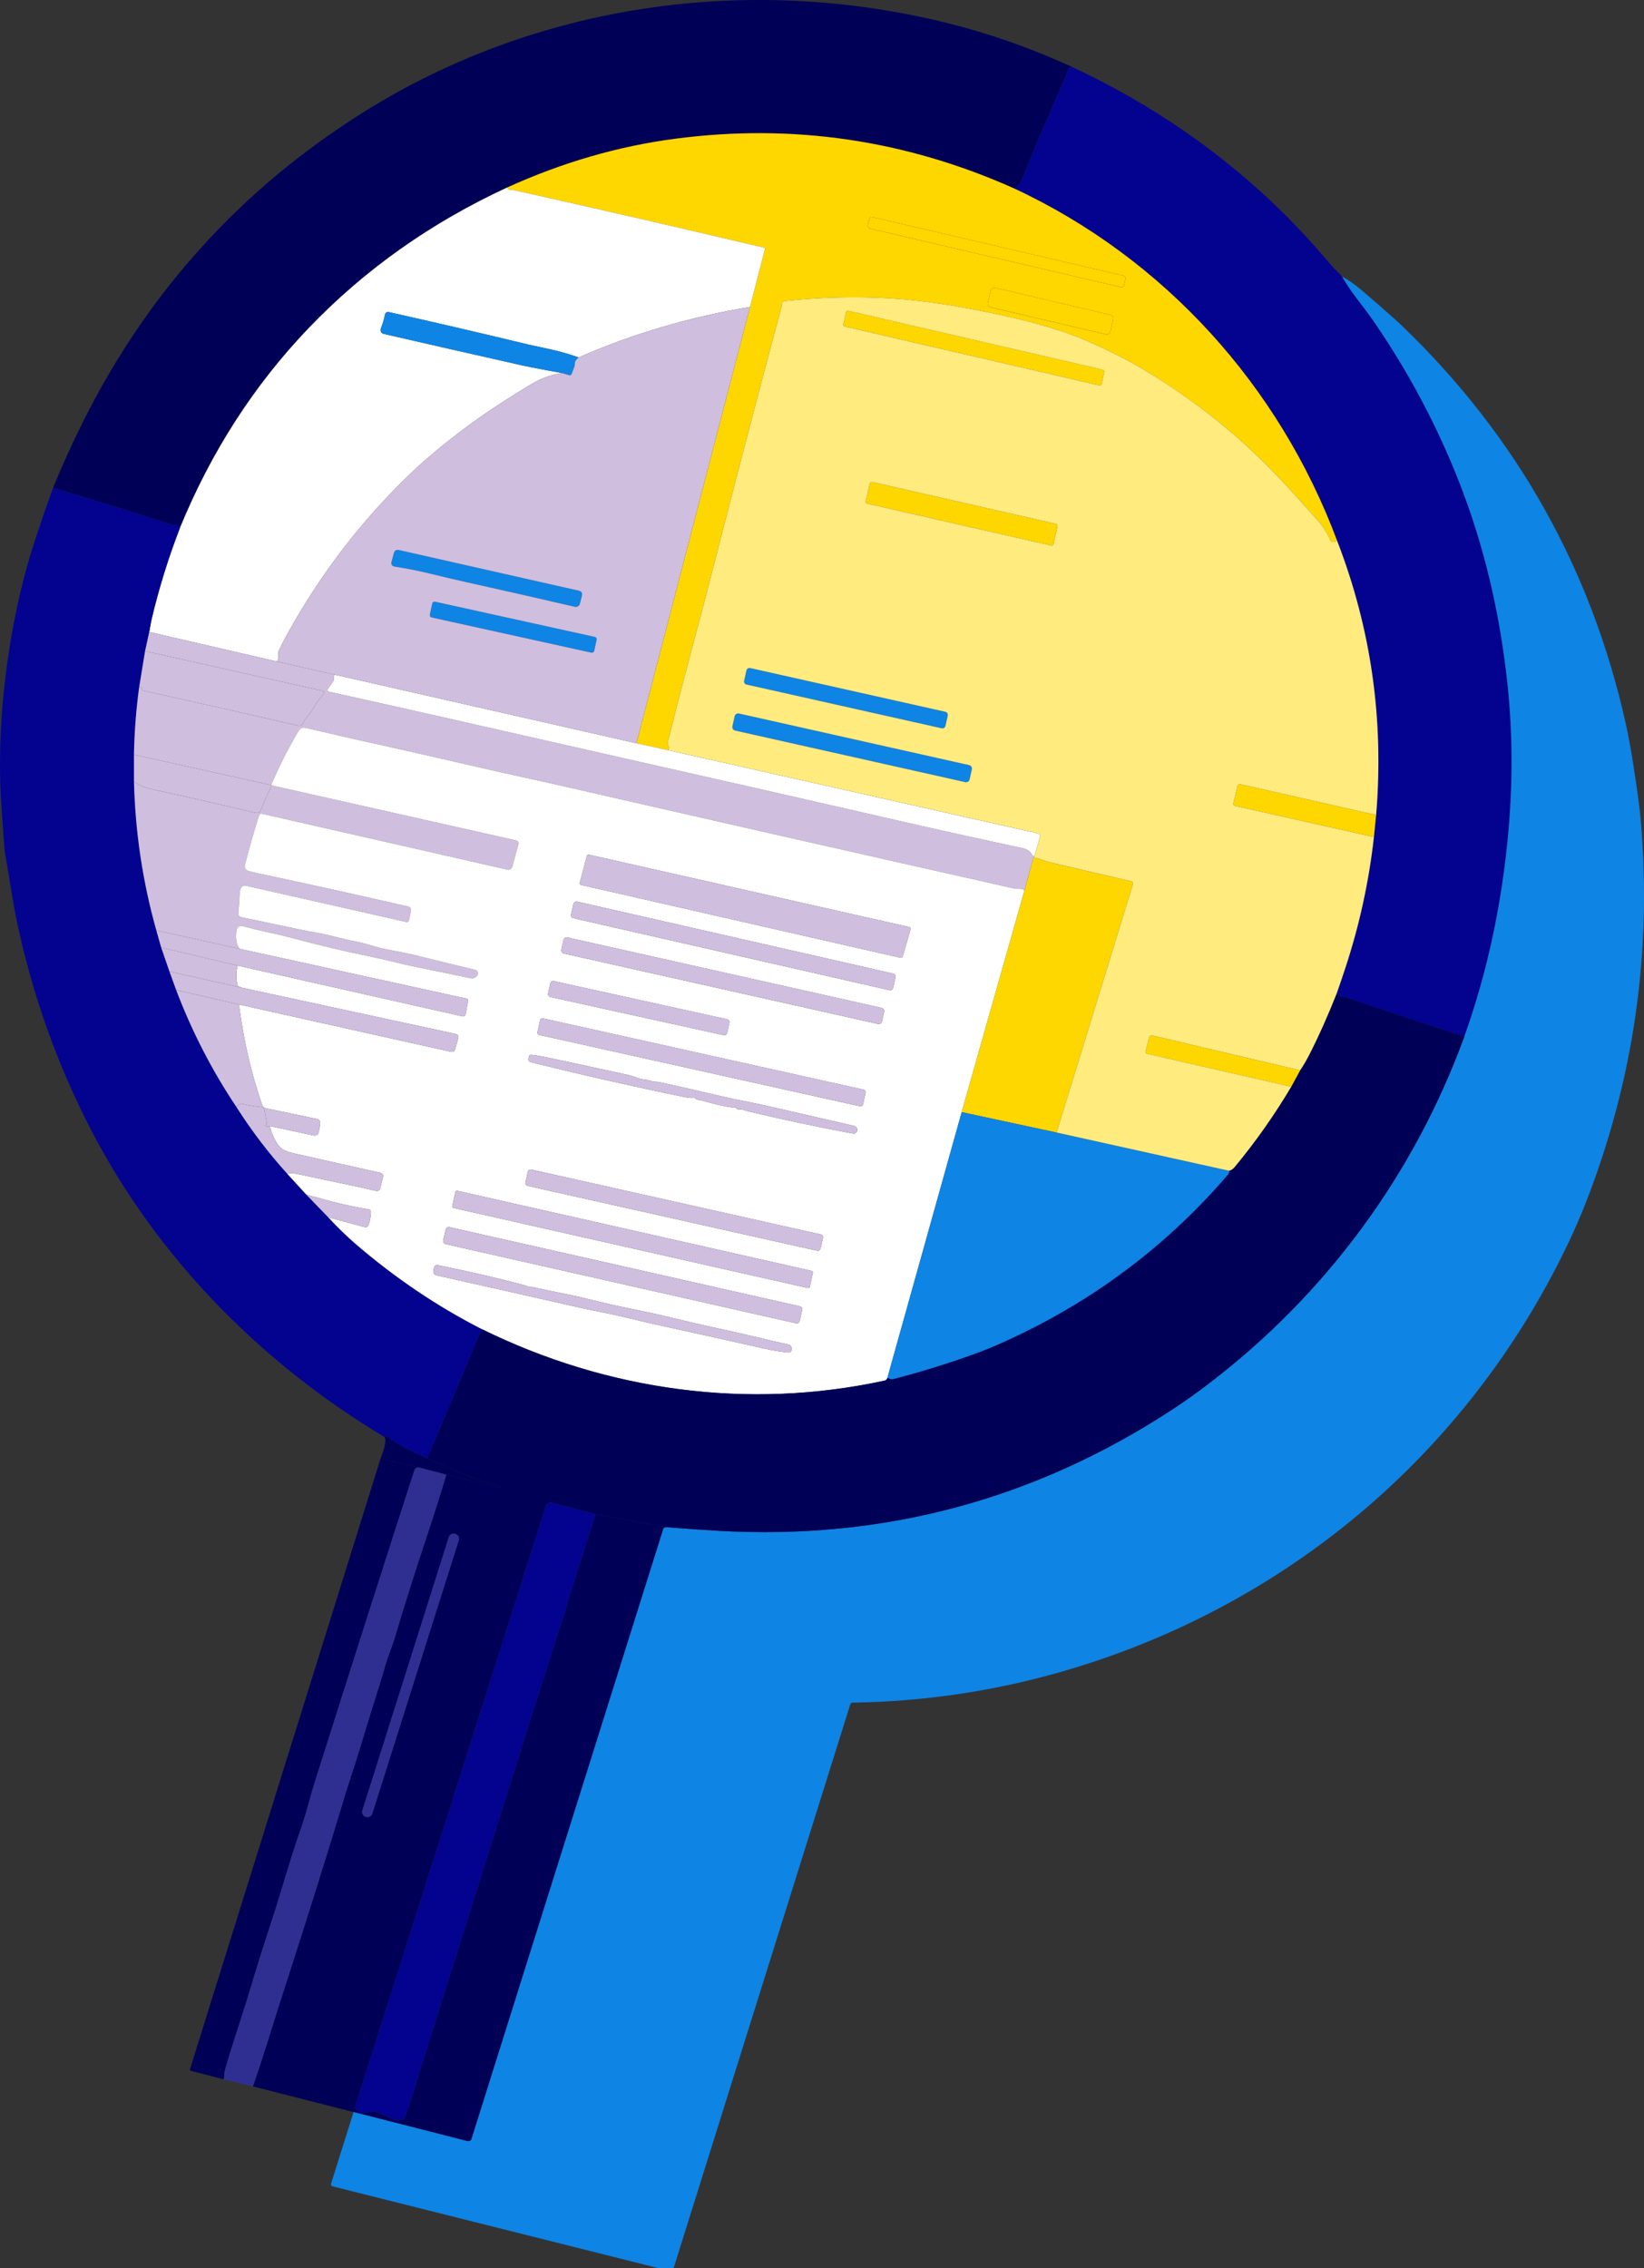
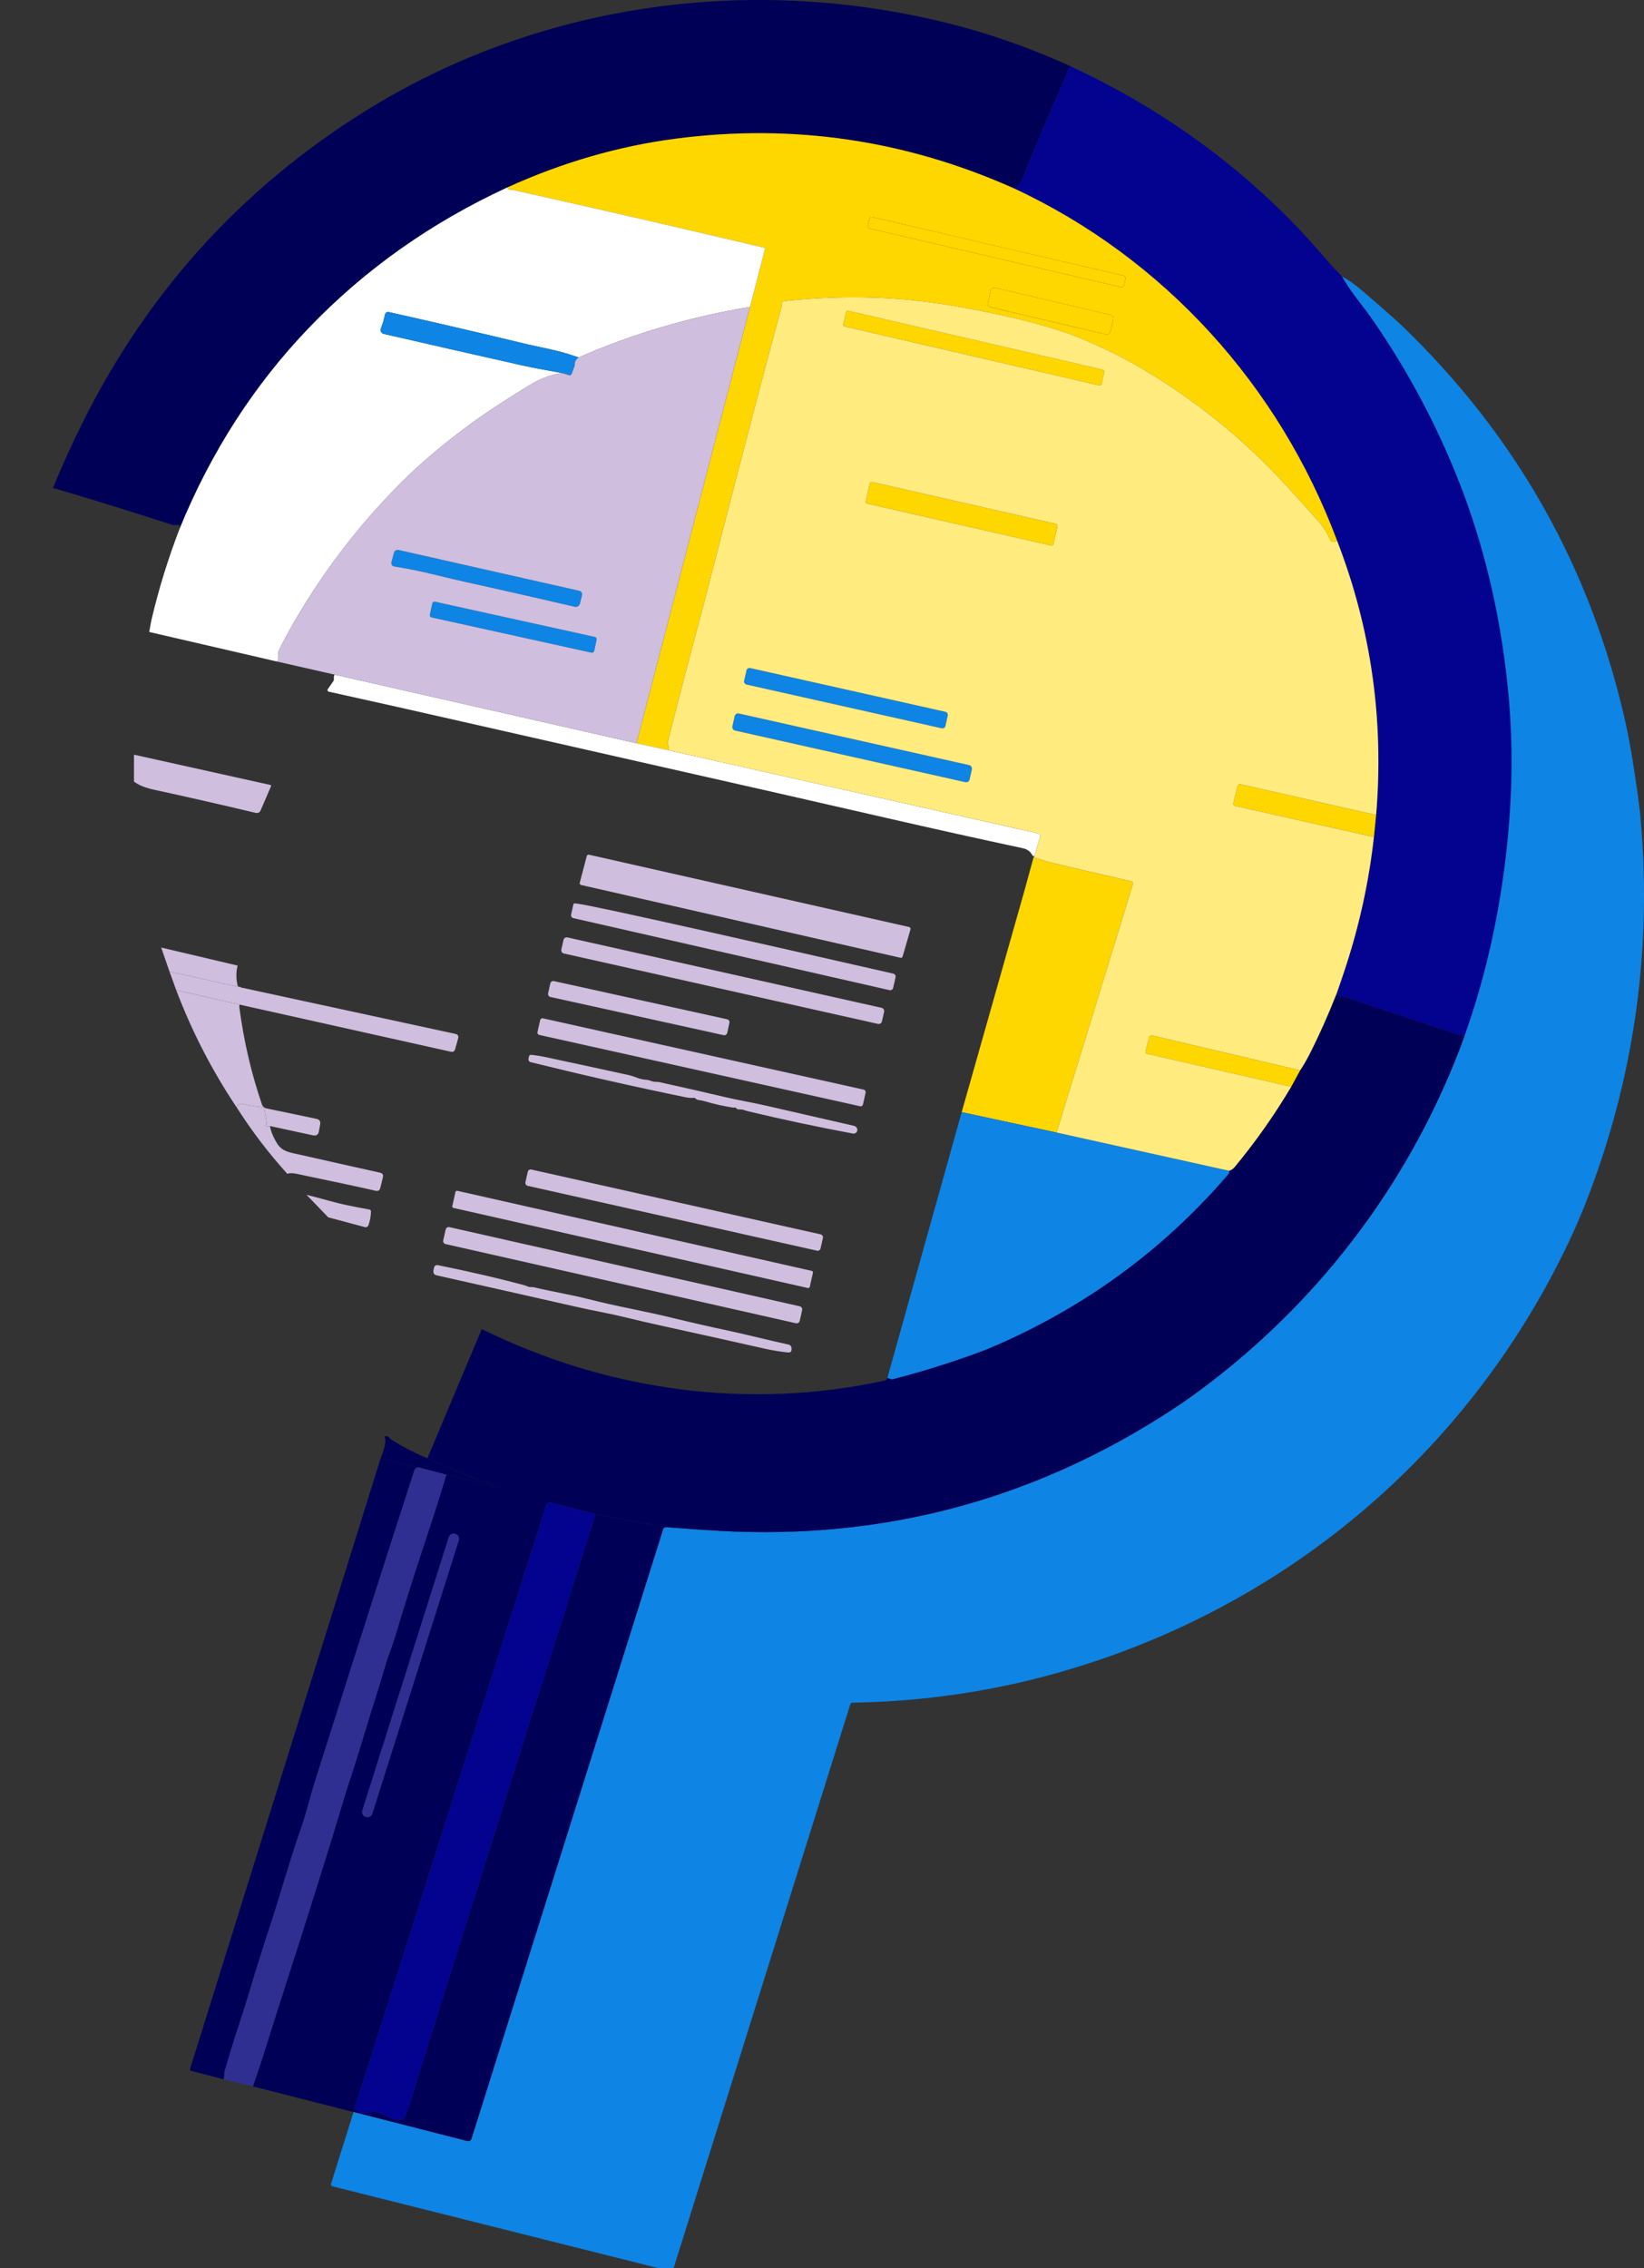
<svg xmlns="http://www.w3.org/2000/svg" width="203" height="280" viewBox="0 0 203 280" fill="none">
  <rect x="0" y="0" width="203" height="280" fill="#333333" stroke="none" />
  <g clip-path="url(#clip0_3_37313)">
    <path d="M132.401 8.275C132.111 8.267 131.938 8.387 131.88 8.631C131.833 8.819 131.774 8.995 131.701 9.163C130.739 11.384 129.766 13.636 128.778 15.916C127.983 17.756 127.107 19.866 126.154 22.243C126.057 22.481 125.934 22.675 125.781 22.822C125.626 22.972 125.447 23.125 125.248 23.274C111.829 17.271 97.865 15.222 83.355 17.13C76.339 18.052 69.438 20.054 62.653 23.133C53.213 27.494 45.036 33.281 38.126 40.492C31.379 47.53 26.073 55.767 22.203 65.206C22.212 65.086 22.203 64.986 22.176 64.909C22.144 64.813 22.077 64.771 21.974 64.786C21.654 64.836 21.432 64.842 21.306 64.801C16.407 63.208 11.487 61.686 6.547 60.234C7.623 57.572 8.875 54.815 10.3 51.968C18.277 36.025 29.782 23.33 44.819 13.888C66.113 0.514 92.133 -3.188 116.482 2.727C121.903 4.044 127.209 5.892 132.401 8.275Z" fill="#000057" />
    <path d="M132.401 8.275C142.425 12.951 151.253 19.099 158.891 26.718C160.524 28.349 162.397 30.404 164.508 32.881C164.66 33.06 164.866 33.269 165.121 33.51C165.364 33.739 165.563 33.953 165.719 34.156C166.314 35.158 166.956 36.105 167.642 36.992C168.478 38.068 169.164 38.999 169.703 39.784C173.931 45.943 177.411 52.488 180.14 59.414C183.207 67.199 185.215 75.597 186.162 84.613C186.772 90.417 186.807 96.38 186.271 102.504C185.479 111.505 183.662 119.992 180.815 127.959C175.939 126.387 171.093 124.779 166.273 123.134C166.159 123.095 165.947 123.054 165.637 123.01C165.323 122.969 165.129 122.846 165.053 122.637C165.42 121.594 165.772 120.562 166.106 119.545C167.853 114.244 169.035 108.837 169.65 103.327L169.923 100.611C170.905 88.877 169.301 77.599 165.112 66.77C157.976 47.654 143.786 31.92 125.248 23.274C125.447 23.125 125.626 22.972 125.781 22.822C125.934 22.675 126.057 22.481 126.154 22.243C127.107 19.866 127.983 17.756 128.778 15.916C129.766 13.636 130.739 11.384 131.701 9.163C131.774 8.995 131.833 8.819 131.88 8.631C131.938 8.387 132.111 8.267 132.401 8.275Z" fill="#030390" />
    <path d="M125.248 23.274C143.786 31.92 157.976 47.654 165.112 66.77C164.921 66.755 164.839 66.787 164.863 66.867C164.748 66.923 164.631 66.928 164.511 66.89C164.391 66.852 164.303 66.773 164.253 66.652C163.889 65.797 163.367 64.986 162.687 64.222C161.368 62.738 160.098 61.33 158.876 59.996C153.684 54.322 147.764 49.511 141.118 45.57C139.86 44.821 138.491 44.089 137.01 43.369C135.336 42.555 133.87 41.914 132.618 41.441C130.657 40.704 128.435 40.034 125.951 39.437C122.527 38.611 119.117 37.947 115.719 37.445C109.788 36.566 103.537 36.466 96.967 37.151C96.683 37.18 96.536 37.333 96.522 37.612C96.513 37.771 96.489 37.927 96.445 38.082C94.798 44.209 93.159 50.401 91.532 56.661C90.309 61.354 89.154 65.832 88.06 70.093C87.307 73.023 86.515 76.041 85.683 79.147C84.662 82.959 83.589 87.094 82.463 91.555C82.411 91.76 82.443 91.954 82.563 92.136C82.613 92.216 82.622 92.298 82.59 92.383C82.56 92.463 82.549 92.542 82.557 92.621L78.594 91.754L92.611 37.888L94.443 30.8C94.475 30.671 94.428 30.592 94.299 30.562C83.962 28.12 73.689 25.758 63.483 23.474C63.401 23.454 63.254 23.439 63.04 23.43C62.767 23.416 62.638 23.319 62.653 23.133C69.437 20.054 76.339 18.052 83.355 17.13C97.864 15.222 111.829 17.271 125.248 23.274ZM138.969 34.444C139.013 34.259 138.895 34.071 138.711 34.027L107.756 26.807C107.572 26.763 107.384 26.88 107.34 27.065L107.17 27.803C107.126 27.988 107.243 28.176 107.428 28.22L138.382 35.441C138.567 35.485 138.755 35.367 138.799 35.182L138.969 34.444ZM137.465 39.428C137.523 39.181 137.368 38.932 137.122 38.873L122.879 35.526C122.633 35.467 122.383 35.623 122.325 35.87L121.973 37.374C121.914 37.621 122.07 37.871 122.316 37.93L136.559 41.277C136.805 41.336 137.054 41.18 137.113 40.933L137.465 39.428Z" fill="#FED600" />
    <path d="M62.653 23.133C62.639 23.318 62.767 23.415 63.04 23.43C63.254 23.439 63.401 23.454 63.483 23.474C73.689 25.758 83.962 28.12 94.299 30.562C94.428 30.592 94.475 30.671 94.443 30.8L92.611 37.888C85.14 39.132 78.089 41.209 71.457 44.127C70.252 43.701 69.065 43.36 67.892 43.108C66.148 42.731 65.271 42.543 65.263 42.54C59.76 41.206 54.025 39.872 48.059 38.535C47.762 38.467 47.584 38.585 47.525 38.885C47.405 39.469 47.238 40.028 47.024 40.557C46.924 40.806 47.044 41.092 47.293 41.191C47.317 41.2 47.343 41.209 47.367 41.215C52.917 42.493 58.593 43.783 64.392 45.088C65.169 45.261 66.019 45.432 66.942 45.599C67.781 45.749 68.614 45.905 69.44 46.064C68.124 46.219 66.822 46.687 65.529 47.468C62.272 49.44 59.622 51.192 57.578 52.723C54.808 54.795 52.483 56.734 50.609 58.535C45.007 63.922 40.251 69.996 36.337 76.752C35.531 78.145 34.892 79.335 34.423 80.323C34.382 80.411 34.364 80.502 34.373 80.599C34.44 81.413 34.311 81.751 33.983 81.613L18.429 78.016C18.567 77.205 18.661 76.7 18.708 76.497C19.614 72.65 20.781 68.886 22.203 65.206C26.073 55.767 31.379 47.53 38.126 40.492C45.036 33.281 53.213 27.494 62.653 23.133Z" fill="white" />
    <path d="M107.343 27.065L107.171 27.804C107.128 27.99 107.244 28.177 107.43 28.22L138.384 35.44C138.57 35.484 138.756 35.368 138.799 35.181L138.971 34.443C139.014 34.256 138.898 34.07 138.712 34.026L107.758 26.806C107.572 26.763 107.386 26.879 107.343 27.065Z" fill="#FED600" />
    <path d="M165.719 34.156C166.425 34.488 167.308 35.111 168.366 36.022C170.835 38.147 172.433 39.557 173.16 40.257C187.306 53.881 196.503 70.252 200.757 89.374C201.082 90.84 201.393 92.545 201.692 94.487C202.044 96.788 202.416 99.127 202.607 101.361C203.988 117.585 201.739 133.243 195.867 148.336C195.163 150.143 194.371 151.962 193.489 153.793C180.994 179.756 158.386 198.616 130.765 206.457C122.48 208.808 113.981 210.051 105.267 210.189C105.141 210.192 105.03 210.277 104.992 210.397L83.176 280H81.311L41.11 269.912C40.902 269.859 40.828 269.729 40.893 269.524L43.661 260.711L57.722 264.305C57.933 264.357 58.147 264.24 58.214 264.031L81.909 188.681C81.997 188.56 82.162 188.51 82.402 188.531C84.695 188.719 86.826 188.869 88.793 188.977C109.058 190.118 127.684 185.145 144.668 174.058C146.193 173.065 147.758 171.954 149.362 170.722C163.707 159.744 174.567 145.065 180.815 127.959C183.661 119.992 185.479 111.505 186.271 102.504C186.807 96.38 186.772 90.417 186.162 84.613C185.215 75.597 183.207 67.199 180.14 59.414C177.411 52.488 173.931 45.943 169.703 39.784C169.164 38.999 168.478 38.068 167.642 36.992C166.956 36.105 166.314 35.158 165.719 34.156Z" fill="#0E84E4" />
    <path d="M122.325 35.867L121.973 37.372C121.915 37.62 122.069 37.868 122.316 37.927L136.56 41.275C136.807 41.333 137.055 41.179 137.113 40.931L137.465 39.426C137.523 39.178 137.369 38.93 137.122 38.872L122.879 35.523C122.631 35.465 122.383 35.619 122.325 35.867Z" fill="#FED600" />
    <path d="M104.47 38.566L104.139 40.003C104.108 40.141 104.193 40.278 104.33 40.31L135.725 47.575C135.863 47.607 136 47.521 136.031 47.383L136.362 45.946C136.394 45.808 136.309 45.671 136.171 45.639L104.776 38.374C104.639 38.343 104.502 38.428 104.47 38.566Z" fill="#FED600" />
    <path d="M71.458 44.127C71.118 44.377 70.959 44.644 70.98 44.926C70.989 45.02 70.974 45.111 70.942 45.2L70.584 46.163C70.537 46.29 70.399 46.357 70.27 46.316L69.441 46.063C68.614 45.905 67.781 45.749 66.943 45.599C66.019 45.432 65.169 45.261 64.392 45.088C58.593 43.783 52.917 42.493 47.367 41.215C47.106 41.156 46.942 40.894 47 40.63C47.006 40.603 47.015 40.58 47.024 40.556C47.238 40.028 47.405 39.469 47.525 38.884C47.584 38.585 47.763 38.467 48.059 38.535C54.025 39.872 59.76 41.206 65.263 42.54C65.272 42.54 66.148 42.731 67.893 43.107C69.065 43.36 70.253 43.701 71.458 44.127Z" fill="#0E84E4" />
    <path d="M107.402 59.689L106.905 61.878C106.876 62.01 106.958 62.14 107.089 62.17L129.789 67.34C129.92 67.37 130.05 67.287 130.08 67.156L130.576 64.966C130.606 64.835 130.524 64.704 130.393 64.675L107.693 59.505C107.562 59.475 107.431 59.558 107.402 59.689Z" fill="#FED600" />
-     <path d="M22.203 65.206C20.781 68.885 19.614 72.65 18.708 76.496C18.661 76.699 18.567 77.205 18.429 78.016L17.913 80.376L17.174 84.889C16.808 87.584 16.597 90.344 16.541 93.162V96.483C16.7 102.736 17.617 108.857 19.303 114.849L19.904 116.971L20.927 119.933L21.754 122.216C23.698 127.339 26.184 132.164 29.213 136.686C31.071 139.605 33.162 142.346 35.481 144.912L37.838 147.489L40.529 150.275C41.691 151.527 42.834 152.635 43.957 153.602C48.815 157.777 53.995 161.269 59.493 164.075L52.776 180.029C51.319 179.418 49.885 178.68 48.472 177.816C48.384 177.76 48.246 177.646 48.056 177.469C47.824 177.252 47.627 177.226 47.472 177.39C32.265 168.301 19.362 155.206 11.205 139.411C7.11 131.482 4.101 123.08 2.181 114.206C1.58 111.44 1.111 108.049 0.563 104.969C0.299 101.325 0.144 99.033 0.094 98.096C-0.088 94.614 -0.006 90.817 0.337 86.7C0.903 80.605 1.929 74.927 3.413 69.664C4.043 67.428 5.09 64.283 6.547 60.234C11.487 61.686 16.406 63.208 21.305 64.801C21.431 64.842 21.654 64.836 21.974 64.786C22.076 64.771 22.144 64.812 22.176 64.909C22.203 64.986 22.211 65.086 22.203 65.206Z" fill="#030390" />
    <path d="M48.358 69.318L48.63 68.298C48.721 67.96 48.935 67.831 49.275 67.907L71.466 72.92C71.809 73 71.938 73.208 71.85 73.552L71.61 74.516C71.54 74.795 71.258 74.969 70.977 74.904C66.38 73.837 61.976 72.835 57.763 71.904C56.312 71.58 54.861 71.24 53.415 70.884C51.891 70.505 50.34 70.193 48.765 69.946C48.396 69.888 48.261 69.679 48.358 69.318Z" fill="#0E84E4" />
    <path d="M53.377 74.502L53.077 75.868C53.042 76.027 53.142 76.183 53.3 76.218L73.024 80.565C73.182 80.6 73.338 80.5 73.373 80.341L73.673 78.975C73.707 78.816 73.607 78.66 73.449 78.625L53.726 74.278C53.568 74.243 53.411 74.344 53.377 74.502Z" fill="#0E84E4" />
-     <path d="M18.43 78.016L33.983 81.613L41.359 83.291C41.245 83.329 41.201 83.497 41.23 83.794C41.242 83.908 41.216 84.011 41.148 84.108L40.471 85.075C40.407 85.166 40.43 85.289 40.521 85.354C40.541 85.369 40.568 85.38 40.594 85.386C46.282 86.641 51.808 87.878 57.177 89.104C65.424 90.981 73.709 92.859 82.033 94.737C91.901 96.962 101.04 99.039 109.445 100.97C115.376 102.331 121 103.577 126.309 104.714C126.869 104.834 127.265 105.14 127.502 105.637C127.514 105.66 127.532 105.672 127.558 105.672C127.567 105.672 127.576 105.672 127.584 105.663C127.634 105.619 127.667 105.631 127.681 105.698C127.69 105.734 127.696 105.769 127.702 105.807C127.675 105.816 127.649 105.828 127.623 105.837L126.497 109.948C126.444 109.78 126.227 109.704 125.849 109.719C125.611 109.727 125.386 109.71 125.175 109.663C106.76 105.525 88.571 101.402 70.607 97.291C68.804 96.879 66.896 96.453 64.879 96.01C59.367 94.805 53.852 93.474 48.314 92.257C44.857 91.496 41.342 90.697 37.768 89.853C37.378 89.762 37.085 89.877 36.888 90.2C35.683 92.207 34.557 94.414 33.517 96.824C33.493 96.876 33.517 96.938 33.572 96.962C33.578 96.962 33.584 96.965 33.59 96.968L63.729 103.747C63.934 103.791 64.063 103.994 64.019 104.197C64.019 104.203 64.016 104.209 64.014 104.217L63.263 106.989C63.19 107.253 62.926 107.415 62.659 107.353L32.353 100.453C32.194 100.418 32.03 100.526 31.974 100.703C31.321 102.769 30.749 104.782 30.256 106.748C30.154 107.156 30.312 107.418 30.726 107.535C31.054 107.626 31.371 107.706 31.678 107.77C37.865 109.084 44.115 110.468 50.43 111.92C50.65 111.97 50.791 112.187 50.747 112.41L50.515 113.548C50.471 113.768 50.34 113.853 50.123 113.803L30.347 109.334C30.11 109.281 29.869 109.395 29.761 109.61C29.667 109.792 29.611 110.042 29.597 110.362C29.559 111.147 29.503 111.94 29.427 112.737C29.403 112.972 29.562 113.183 29.79 113.227C32.989 113.859 36.103 114.6 39.278 115.182C40.245 115.361 41.289 115.599 42.409 115.896C43.385 116.154 44.406 116.275 45.388 116.583C46.405 116.901 47.446 117.153 48.504 117.344C49.615 117.541 50.656 117.762 51.633 118.006C53.899 118.573 56.238 119.143 58.651 119.722C58.88 119.778 58.994 119.922 58.997 120.157C59 120.412 58.836 120.606 58.505 120.739C58.402 120.78 58.294 120.789 58.185 120.768C56.039 120.318 53.858 119.869 51.644 119.422C50.639 119.219 49.633 118.993 48.627 118.74C47.613 118.485 46.607 118.255 45.611 118.053C42.588 117.438 39.454 116.695 36.214 115.825C35.188 115.549 34.156 115.302 33.121 115.085C32.062 114.864 31.048 114.614 30.078 114.341C29.55 114.191 29.254 114.412 29.186 115.002C29.084 115.94 29.216 116.648 29.585 117.127L19.303 114.849C17.617 108.858 16.7 102.736 16.544 96.483C17.101 96.918 17.925 97.253 19.013 97.488C22.956 98.343 27.131 99.292 31.538 100.341C31.849 100.415 32.068 100.306 32.194 100.012L33.458 97.076C33.502 96.979 33.47 96.918 33.367 96.897L16.541 93.162C16.597 90.344 16.808 87.584 17.175 84.89C17.339 84.704 17.45 84.766 17.512 85.081C17.532 85.175 17.588 85.234 17.682 85.254C24.973 86.873 31.335 88.307 36.765 89.562C37.102 89.641 37.337 89.518 37.466 89.198C37.668 88.683 38.184 88.254 38.468 87.778C38.935 87 39.43 86.28 39.955 85.624C40.028 85.53 40.014 85.398 39.92 85.325C39.893 85.304 39.864 85.289 39.835 85.284L17.913 80.376L18.43 78.016Z" fill="#CFBEDE" />
-     <path d="M17.913 80.376L39.835 85.284C39.949 85.307 40.022 85.422 39.996 85.536C39.99 85.569 39.975 85.598 39.955 85.624C39.43 86.28 38.935 87 38.469 87.778C38.184 88.255 37.668 88.684 37.466 89.198C37.337 89.518 37.102 89.642 36.765 89.562C31.335 88.308 24.973 86.873 17.682 85.254C17.588 85.234 17.532 85.175 17.512 85.081C17.45 84.766 17.339 84.705 17.175 84.89L17.913 80.376Z" fill="#CFBEDE" />
    <path d="M92.169 82.774L91.887 84.041C91.84 84.252 91.972 84.461 92.182 84.508L116.274 89.906C116.484 89.953 116.692 89.82 116.739 89.61L117.022 88.342C117.069 88.131 116.937 87.922 116.726 87.875L92.635 82.478C92.425 82.43 92.216 82.563 92.169 82.774Z" fill="#0E84E4" />
    <path d="M41.359 83.291L78.594 91.754L82.557 92.621L128.2 102.886C128.364 102.924 128.47 103.089 128.432 103.253C128.432 103.259 128.432 103.265 128.426 103.271L127.702 105.807C127.696 105.769 127.69 105.734 127.681 105.698C127.667 105.631 127.634 105.619 127.584 105.663C127.576 105.669 127.567 105.672 127.558 105.672C127.532 105.672 127.514 105.66 127.502 105.637C127.265 105.14 126.869 104.834 126.309 104.714C121 103.577 115.376 102.331 109.445 100.97C101.04 99.039 91.901 96.962 82.033 94.737C73.709 92.859 65.424 90.981 57.176 89.104C51.808 87.878 46.282 86.641 40.594 85.386C40.486 85.363 40.415 85.254 40.439 85.145C40.445 85.119 40.456 85.095 40.471 85.075L41.148 84.108C41.216 84.011 41.242 83.908 41.23 83.793C41.201 83.497 41.245 83.329 41.359 83.291Z" fill="white" />
    <path d="M90.719 88.42L90.443 89.659C90.39 89.896 90.539 90.132 90.776 90.185L119.199 96.553C119.436 96.606 119.671 96.457 119.724 96.219L120.001 94.98C120.054 94.743 119.904 94.507 119.667 94.454L91.244 88.086C91.007 88.033 90.772 88.182 90.719 88.42Z" fill="#0E84E4" />
-     <path d="M126.497 109.948L118.748 137.292L109.574 170.094C109.524 170.279 109.41 170.393 109.231 170.431C92.379 174.105 74.97 171.692 59.493 164.075C53.995 161.269 48.815 157.778 43.957 153.602C42.834 152.635 41.691 151.527 40.53 150.275L45.05 151.486C45.235 151.536 45.426 151.436 45.493 151.257C45.69 150.719 45.792 150.158 45.807 149.57C45.81 149.42 45.739 149.335 45.593 149.308C44.781 149.164 43.945 149.003 43.083 148.826C42.292 148.665 41.447 148.459 40.55 148.209C39.679 147.965 38.776 147.727 37.838 147.489L35.481 144.912C35.713 144.794 36.105 144.794 36.663 144.912C41.403 145.902 44.637 146.596 46.37 146.996C46.689 147.069 46.886 146.946 46.965 146.628L47.279 145.335C47.355 145.021 47.238 144.83 46.924 144.762C43.702 144.048 40.456 143.322 37.181 142.579C35.833 142.273 34.871 142.191 34.232 141.177C33.766 140.436 33.464 139.713 33.326 139.005L38.653 140.157C39.058 140.242 39.298 140.084 39.374 139.675L39.533 138.82C39.606 138.429 39.448 138.194 39.061 138.115L32.866 136.819C32.625 136.769 32.432 136.599 32.353 136.366C31.019 132.467 30.084 128.438 29.547 124.28C29.541 124.227 29.547 124.174 29.559 124.124C29.567 124.097 29.57 124.059 29.57 124.015L55.658 129.831C55.942 129.895 56.127 129.787 56.206 129.502L56.567 128.212C56.658 127.891 56.54 127.694 56.215 127.627L29.79 121.911C29.723 121.849 29.629 121.814 29.506 121.799C29.412 121.788 29.354 121.735 29.333 121.644C29.137 120.774 29.142 119.96 29.345 119.199L57.094 125.461C57.273 125.502 57.452 125.39 57.493 125.211C57.493 125.208 57.493 125.202 57.493 125.199L57.804 123.571C57.836 123.41 57.772 123.313 57.611 123.277L29.582 117.127C29.213 116.648 29.081 115.94 29.183 115.002C29.251 114.411 29.547 114.191 30.075 114.341C31.045 114.614 32.059 114.864 33.118 115.084C34.153 115.302 35.185 115.549 36.211 115.825C39.451 116.695 42.585 117.438 45.608 118.053C46.604 118.255 47.61 118.484 48.624 118.74C49.63 118.993 50.636 119.219 51.641 119.422C53.855 119.869 56.036 120.318 58.182 120.768C58.291 120.788 58.399 120.78 58.502 120.738C58.833 120.606 58.997 120.412 58.994 120.157C58.994 119.922 58.877 119.778 58.648 119.722C56.235 119.143 53.896 118.573 51.63 118.005C50.653 117.762 49.612 117.541 48.501 117.344C47.443 117.153 46.402 116.901 45.385 116.583C44.403 116.275 43.382 116.154 42.406 115.896C41.286 115.599 40.242 115.361 39.275 115.181C36.1 114.6 32.986 113.859 29.787 113.227C29.559 113.183 29.4 112.972 29.424 112.736C29.5 111.94 29.556 111.147 29.594 110.362C29.608 110.042 29.664 109.792 29.758 109.61C29.866 109.395 30.107 109.281 30.344 109.333L50.12 113.803C50.337 113.853 50.468 113.768 50.513 113.548L50.744 112.41C50.788 112.187 50.647 111.969 50.428 111.919C44.112 110.468 37.862 109.084 31.675 107.77C31.368 107.705 31.051 107.626 30.723 107.535C30.309 107.417 30.151 107.156 30.253 106.747C30.746 104.781 31.318 102.768 31.972 100.703C32.027 100.526 32.191 100.418 32.35 100.453L62.656 107.353C62.92 107.415 63.187 107.253 63.26 106.988L64.011 104.217C64.066 104.014 63.946 103.806 63.747 103.753C63.741 103.753 63.735 103.75 63.726 103.747L33.587 96.968C33.531 96.953 33.496 96.897 33.508 96.841C33.508 96.835 33.511 96.829 33.514 96.823C34.554 94.414 35.68 92.207 36.885 90.2C37.082 89.876 37.375 89.762 37.765 89.853C41.339 90.696 44.854 91.496 48.311 92.257C53.849 93.473 59.364 94.805 64.876 96.01C66.893 96.453 68.801 96.879 70.604 97.291C88.568 101.402 106.757 105.525 125.172 109.663C125.383 109.71 125.608 109.727 125.846 109.718C126.224 109.704 126.441 109.78 126.494 109.948H126.497ZM111.193 118.235C111.31 118.261 111.427 118.191 111.459 118.076L112.43 114.723C112.465 114.603 112.398 114.476 112.277 114.441C112.272 114.441 112.269 114.441 112.263 114.438L72.724 105.51C72.607 105.484 72.487 105.557 72.457 105.675L71.589 108.972C71.557 109.092 71.63 109.216 71.751 109.248C71.754 109.248 71.757 109.248 71.76 109.248L111.193 118.232V118.235ZM110.583 120.636C110.627 120.436 110.504 120.239 110.304 120.192L71.255 111.299C71.056 111.255 70.859 111.379 70.812 111.579L70.513 112.898C70.469 113.098 70.593 113.295 70.792 113.342L109.841 122.234C110.04 122.278 110.237 122.155 110.284 121.955L110.583 120.636ZM109.167 124.906C109.217 124.685 109.079 124.468 108.859 124.418L70.068 115.725C69.848 115.675 69.631 115.813 69.581 116.034L69.317 117.221C69.267 117.441 69.405 117.659 69.625 117.709L108.416 126.401C108.636 126.451 108.853 126.313 108.903 126.093L109.167 124.906ZM90.069 126.269C90.113 126.069 89.987 125.872 89.787 125.828L68.391 121.112C68.191 121.068 67.995 121.194 67.951 121.394L67.678 122.634C67.634 122.834 67.76 123.031 67.96 123.075L89.356 127.788C89.556 127.832 89.752 127.706 89.796 127.506L90.069 126.266V126.269ZM106.886 134.871C106.921 134.712 106.821 134.553 106.66 134.518L67.045 125.714C66.887 125.678 66.728 125.778 66.693 125.94L66.368 127.409C66.333 127.568 66.432 127.727 66.594 127.762L106.208 136.566C106.367 136.601 106.525 136.502 106.56 136.34L106.886 134.871ZM87.07 135.961C88.233 136.305 89.377 136.56 90.5 136.728C90.567 136.737 90.638 136.737 90.705 136.722C90.787 136.704 90.855 136.731 90.904 136.798C90.984 136.904 91.092 136.954 91.224 136.951C91.467 136.942 91.684 136.969 91.875 137.033C92.071 137.101 92.273 137.16 92.482 137.21C96.633 138.203 100.919 139.111 105.338 139.937C105.484 139.963 105.634 139.91 105.731 139.799C105.851 139.661 105.892 139.522 105.857 139.39C105.801 139.167 105.66 139.029 105.437 138.979C101.825 138.147 98.193 137.316 94.537 136.478C92.831 136.087 91.112 135.808 89.391 135.4C86.914 134.815 84.258 134.212 81.423 133.586C81.091 133.513 80.781 133.595 80.464 133.463C80.238 133.372 80.001 133.313 79.755 133.292C79.4 133.263 79.054 133.187 78.711 133.06C78.239 132.884 77.905 132.775 77.711 132.734C74.419 132.011 70.95 131.262 67.3 130.483C66.787 130.374 66.242 130.286 65.658 130.219C65.453 130.195 65.333 130.283 65.298 130.486L65.254 130.724C65.222 130.9 65.333 131.074 65.509 131.118C71.885 132.696 78.283 134.145 84.701 135.464C85.023 135.529 85.349 135.549 85.677 135.526C85.759 135.52 85.829 135.546 85.888 135.605L85.953 135.67C86.008 135.726 86.084 135.764 86.164 135.773C86.469 135.811 86.77 135.873 87.07 135.961ZM101.614 152.82C101.658 152.623 101.535 152.426 101.336 152.382L65.606 144.377C65.409 144.333 65.213 144.457 65.169 144.656L64.879 145.952C64.835 146.149 64.958 146.346 65.157 146.39L100.887 154.395C101.084 154.439 101.28 154.316 101.324 154.116L101.614 152.82ZM100.38 157.119C100.403 157.013 100.339 156.911 100.233 156.887L56.467 147.001C56.361 146.978 56.259 147.043 56.235 147.148L55.846 148.885C55.822 148.991 55.886 149.094 55.992 149.117L99.758 159.003C99.864 159.026 99.967 158.962 99.99 158.856L100.38 157.119ZM99.049 161.721C99.096 161.513 98.964 161.304 98.756 161.257L55.494 151.486C55.285 151.439 55.077 151.571 55.03 151.78L54.731 153.117C54.684 153.325 54.816 153.534 55.025 153.581L98.287 163.352C98.495 163.399 98.703 163.267 98.75 163.058L99.049 161.721ZM65.186 158.821C65.013 158.744 64.832 158.68 64.641 158.63C61.7 157.836 58.197 157.022 54.133 156.191C53.811 156.123 53.623 156.252 53.57 156.579L53.526 156.846C53.474 157.172 53.608 157.369 53.928 157.44C59.715 158.736 65.477 160.034 71.214 161.336C72.231 161.568 73.243 161.78 74.251 161.974C75.269 162.171 76.277 162.391 77.283 162.638C78.717 162.988 80.227 163.338 81.816 163.687C86.105 164.628 90.33 165.565 94.496 166.502C95.446 166.717 96.39 166.87 97.331 166.958C97.589 166.981 97.724 166.864 97.736 166.602V166.502C97.75 166.212 97.615 166.038 97.334 165.976C94.845 165.433 92.338 164.783 89.925 164.266C87.615 163.772 85.325 163.249 83.056 162.697C81.511 162.321 79.81 161.945 77.96 161.571C76.134 161.201 74.331 160.793 72.554 160.346C70.346 159.791 68.1 159.435 65.916 158.909C65.667 158.85 65.447 158.935 65.186 158.821Z" fill="white" />
    <path d="M16.541 93.162L33.367 96.897C33.47 96.918 33.502 96.98 33.458 97.076L32.194 100.012C32.068 100.306 31.849 100.415 31.538 100.341C27.131 99.292 22.956 98.343 19.013 97.488C17.925 97.253 17.101 96.918 16.544 96.483V93.162H16.541Z" fill="#CFBEDE" />
    <path d="M169.923 100.611L169.651 103.327L152.543 99.495C152.338 99.448 152.259 99.321 152.309 99.116L152.798 97.076C152.842 96.894 153.021 96.782 153.203 96.823L169.923 100.611Z" fill="#FED600" />
    <path d="M111.193 118.235L71.76 109.251C71.636 109.225 71.56 109.104 71.587 108.981C71.587 108.978 71.587 108.975 71.587 108.972L72.454 105.675C72.484 105.557 72.604 105.484 72.721 105.51L112.26 114.438C112.38 114.464 112.459 114.585 112.43 114.708C112.43 114.714 112.43 114.717 112.427 114.723L111.456 118.076C111.424 118.191 111.307 118.261 111.19 118.235H111.193Z" fill="#CFBEDE" />
    <path d="M127.623 105.836C128.018 105.939 128.385 106.048 128.722 106.168C129.094 106.301 129.458 106.409 129.816 106.495C133.088 107.268 136.38 108.035 139.696 108.802C139.843 108.834 139.933 108.978 139.901 109.125C139.901 109.131 139.898 109.14 139.895 109.145L130.464 139.81L118.748 137.292L126.497 109.948L127.623 105.836Z" fill="#FED600" />
-     <path d="M70.815 111.58L70.516 112.898C70.471 113.097 70.596 113.296 70.795 113.341L109.843 122.233C110.042 122.278 110.24 122.153 110.285 121.954L110.584 120.636C110.629 120.436 110.504 120.238 110.305 120.193L71.257 111.3C71.058 111.255 70.86 111.38 70.815 111.58Z" fill="#CFBEDE" />
-     <path d="M19.303 114.849L29.585 117.127L57.614 123.277C57.775 123.313 57.839 123.409 57.807 123.571L57.496 125.199C57.461 125.378 57.288 125.499 57.106 125.464C57.103 125.464 57.097 125.464 57.094 125.464L29.345 119.201L19.904 116.974L19.303 114.852V114.849Z" fill="#CFBEDE" />
+     <path d="M70.815 111.58L70.516 112.898C70.471 113.097 70.596 113.296 70.795 113.341L109.843 122.233C110.042 122.278 110.24 122.153 110.285 121.954L110.584 120.636C110.629 120.436 110.504 120.238 110.305 120.193C71.058 111.255 70.86 111.38 70.815 111.58Z" fill="#CFBEDE" />
    <path d="M69.58 116.032L69.315 117.22C69.266 117.44 69.404 117.658 69.624 117.707L108.417 126.399C108.636 126.448 108.854 126.309 108.903 126.089L109.168 124.902C109.217 124.682 109.079 124.463 108.859 124.414L70.067 115.723C69.847 115.673 69.629 115.812 69.58 116.032Z" fill="#CFBEDE" />
    <path d="M19.904 116.971L29.345 119.199C29.142 119.96 29.136 120.774 29.333 121.644C29.353 121.735 29.412 121.788 29.506 121.799C29.629 121.814 29.723 121.849 29.79 121.911L20.927 119.933L19.904 116.971Z" fill="#CFBEDE" />
    <path d="M20.927 119.933L29.79 121.911L56.215 127.627C56.54 127.694 56.658 127.891 56.567 128.211L56.206 129.501C56.127 129.786 55.942 129.895 55.658 129.831L29.57 124.015L21.754 122.216L20.927 119.933Z" fill="#CFBEDE" />
    <path d="M67.953 121.394L67.681 122.634C67.637 122.834 67.763 123.031 67.962 123.075L89.358 127.79C89.557 127.834 89.754 127.708 89.798 127.508L90.07 126.268C90.114 126.068 89.988 125.871 89.789 125.827L68.393 121.112C68.194 121.068 67.997 121.194 67.953 121.394Z" fill="#CFBEDE" />
    <path d="M29.57 124.015C29.57 124.059 29.567 124.098 29.559 124.124C29.544 124.174 29.541 124.227 29.547 124.28C30.084 128.438 31.019 132.467 32.353 136.367C32.432 136.599 32.625 136.769 32.866 136.819L39.061 138.115C39.448 138.194 39.606 138.429 39.533 138.82L39.374 139.675C39.298 140.084 39.058 140.243 38.653 140.157L33.326 139.005C33.162 139.091 33.001 139.088 32.842 138.997C32.743 138.938 32.746 138.885 32.851 138.838C32.883 138.823 32.907 138.797 32.916 138.759C32.936 138.688 32.939 138.615 32.924 138.538C32.839 138.077 32.754 137.598 32.675 137.101C32.637 136.86 32.438 136.678 32.194 136.657C31.511 136.596 30.775 136.472 29.993 136.287C29.638 136.205 29.38 136.337 29.213 136.687C26.184 132.164 23.698 127.339 21.754 122.217L29.57 124.015Z" fill="#CFBEDE" />
    <path d="M165.053 122.637C165.13 122.845 165.323 122.969 165.637 123.01C165.948 123.054 166.159 123.095 166.273 123.133C171.093 124.779 175.939 126.386 180.815 127.959C174.567 145.065 163.708 159.743 149.362 170.722C147.758 171.954 146.193 173.064 144.668 174.058C127.684 185.145 109.058 190.118 88.793 188.977C86.826 188.869 84.695 188.719 82.402 188.531C82.162 188.51 81.998 188.56 81.909 188.681C81.909 188.648 81.904 188.616 81.895 188.589C81.871 188.51 81.819 188.463 81.739 188.448L73.554 186.929L68.144 185.504C67.831 185.422 67.508 185.601 67.409 185.909L43.799 260.223C43.69 260.287 43.623 260.449 43.593 260.71L31.227 257.56C31.91 255.582 32.564 253.593 33.185 251.592C33.781 249.679 34.373 247.807 34.962 245.982C38.129 236.181 40.706 227.962 42.693 221.317C42.796 220.968 42.899 220.645 42.998 220.351C43.749 218.097 44.505 215.684 45.27 213.116C46 210.671 46.851 208.185 47.563 205.663C47.892 204.499 48.387 203.377 48.733 202.216C49.917 198.231 51.275 193.947 52.802 189.359C53.611 186.935 54.383 184.496 55.118 182.039L61.674 183.685C61.736 183.699 61.8 183.661 61.815 183.6C61.818 183.582 61.821 183.567 61.815 183.55C61.806 183.494 61.768 183.456 61.7 183.441C60.226 183.056 58.818 182.603 57.478 182.077C56.628 181.745 55.06 181.061 52.773 180.029L59.49 164.075C74.967 171.692 92.376 174.105 109.228 170.431C109.407 170.393 109.521 170.279 109.571 170.093L109.967 170.24C110.055 170.273 110.146 170.279 110.237 170.255C113.852 169.323 117.388 168.219 120.847 166.946C122.219 166.441 123.893 165.712 125.866 164.763C135.873 159.943 144.469 153.343 151.658 144.959C151.766 144.833 151.798 144.691 151.755 144.53C152.015 144.471 152.247 144.318 152.455 144.068C155.056 140.924 157.384 137.621 159.436 134.159L160.538 132.132C160.943 131.526 161.324 130.874 161.679 130.177C162.869 127.835 163.992 125.323 165.05 122.637H165.053ZM56.649 190.147C56.752 189.818 56.573 189.468 56.244 189.365L56.2 189.351C55.872 189.248 55.523 189.427 55.42 189.756L44.743 223.498C44.64 223.827 44.819 224.177 45.147 224.28L45.191 224.294C45.52 224.397 45.868 224.218 45.971 223.889L56.649 190.147Z" fill="#000057" />
    <path d="M66.694 125.938L66.369 127.407C66.334 127.567 66.434 127.726 66.594 127.761L106.209 136.564C106.368 136.599 106.526 136.498 106.562 136.338L106.887 134.869C106.922 134.709 106.821 134.551 106.662 134.515L67.047 125.713C66.887 125.677 66.729 125.778 66.694 125.938Z" fill="#CFBEDE" />
    <path d="M160.541 132.132L159.439 134.16L141.643 130.089C141.502 130.057 141.411 129.916 141.443 129.772C141.443 129.769 141.443 129.766 141.443 129.763L141.901 128.047C141.944 127.885 142.109 127.788 142.27 127.827L160.538 132.132H160.541Z" fill="#FED600" />
    <path d="M87.069 135.961C86.77 135.873 86.468 135.811 86.163 135.773C86.084 135.764 86.008 135.726 85.952 135.67L85.888 135.605C85.829 135.546 85.759 135.52 85.677 135.526C85.348 135.549 85.023 135.526 84.7 135.464C78.283 134.145 71.885 132.696 65.509 131.118C65.333 131.074 65.221 130.9 65.254 130.724L65.298 130.486C65.333 130.283 65.453 130.195 65.658 130.219C66.242 130.286 66.787 130.374 67.3 130.483C70.95 131.262 74.418 132.011 77.711 132.734C77.904 132.775 78.239 132.884 78.711 133.06C79.054 133.187 79.4 133.263 79.754 133.292C80.001 133.313 80.238 133.372 80.464 133.463C80.781 133.595 81.091 133.513 81.423 133.586C84.258 134.212 86.914 134.815 89.391 135.399C91.112 135.808 92.83 136.087 94.537 136.478C98.193 137.315 101.825 138.147 105.437 138.979C105.66 139.029 105.801 139.167 105.857 139.39C105.892 139.522 105.851 139.661 105.73 139.799C105.634 139.91 105.484 139.963 105.338 139.937C100.919 139.111 96.633 138.203 92.481 137.21C92.273 137.16 92.071 137.101 91.875 137.033C91.684 136.969 91.467 136.942 91.224 136.951C91.092 136.954 90.983 136.904 90.904 136.798C90.854 136.731 90.787 136.704 90.705 136.722C90.637 136.737 90.567 136.737 90.5 136.728C89.377 136.56 88.233 136.305 87.069 135.961Z" fill="#CFBEDE" />
    <path d="M33.326 139.005C33.464 139.713 33.766 140.436 34.232 141.177C34.871 142.191 35.833 142.273 37.181 142.579C40.456 143.322 43.702 144.048 46.924 144.762C47.237 144.83 47.355 145.021 47.279 145.335L46.965 146.628C46.886 146.945 46.689 147.069 46.37 146.995C44.637 146.596 41.403 145.902 36.662 144.912C36.105 144.794 35.712 144.794 35.481 144.912C33.162 142.346 31.071 139.605 29.213 136.686C29.38 136.337 29.638 136.205 29.992 136.287C30.775 136.472 31.511 136.595 32.194 136.657C32.438 136.678 32.637 136.86 32.675 137.101C32.754 137.597 32.839 138.076 32.924 138.538C32.939 138.614 32.936 138.688 32.916 138.758C32.907 138.796 32.883 138.823 32.851 138.838C32.745 138.885 32.743 138.938 32.842 138.996C33.001 139.087 33.162 139.09 33.326 139.005Z" fill="#CFBEDE" />
    <path d="M118.748 137.292L130.463 139.81L151.757 144.53C151.801 144.692 151.769 144.833 151.661 144.959C144.472 153.343 135.876 159.943 125.869 164.763C123.896 165.712 122.222 166.441 120.85 166.946C117.39 168.219 113.855 169.324 110.24 170.255C110.149 170.279 110.058 170.273 109.97 170.24L109.574 170.093L118.748 137.292Z" fill="#0E84E4" />
    <path d="M65.167 144.653L64.878 145.95C64.834 146.148 64.958 146.344 65.156 146.388L100.886 154.394C101.084 154.438 101.28 154.313 101.324 154.115L101.613 152.819C101.657 152.621 101.533 152.425 101.335 152.38L65.605 144.375C65.407 144.331 65.211 144.455 65.167 144.653Z" fill="#CFBEDE" />
    <path d="M56.238 147.148L55.848 148.885C55.824 148.99 55.89 149.094 55.994 149.117L99.759 159.003C99.864 159.027 99.967 158.961 99.99 158.857L100.381 157.119C100.405 157.015 100.339 156.911 100.235 156.888L56.47 147.002C56.365 146.978 56.262 147.044 56.238 147.148Z" fill="#CFBEDE" />
    <path d="M40.53 150.275L37.838 147.489C38.776 147.727 39.679 147.965 40.55 148.209C41.447 148.459 42.292 148.665 43.083 148.826C43.945 149.003 44.781 149.164 45.593 149.308C45.739 149.335 45.81 149.42 45.807 149.57C45.792 150.158 45.69 150.719 45.493 151.257C45.426 151.436 45.235 151.536 45.051 151.486L40.53 150.275Z" fill="#CFBEDE" />
    <path d="M55.032 151.781L54.732 153.117C54.685 153.326 54.816 153.533 55.024 153.58L98.286 163.353C98.495 163.4 98.702 163.269 98.749 163.06L99.049 161.724C99.096 161.515 98.965 161.307 98.757 161.26L55.495 151.488C55.286 151.441 55.079 151.572 55.032 151.781Z" fill="#CFBEDE" />
    <path d="M65.186 158.821C65.447 158.935 65.667 158.85 65.916 158.909C68.1 159.435 70.346 159.791 72.554 160.346C74.331 160.793 76.134 161.201 77.96 161.571C79.81 161.945 81.511 162.321 83.056 162.697C85.325 163.249 87.615 163.773 89.925 164.266C92.338 164.783 94.845 165.433 97.334 165.977C97.615 166.038 97.75 166.212 97.738 166.503V166.602C97.724 166.864 97.589 166.982 97.331 166.958C96.39 166.87 95.446 166.717 94.496 166.503C90.33 165.565 86.105 164.628 81.816 163.687C80.227 163.338 78.717 162.988 77.283 162.638C76.277 162.391 75.269 162.171 74.251 161.974C73.243 161.78 72.231 161.569 71.214 161.336C65.477 160.035 59.715 158.736 53.928 157.44C53.608 157.369 53.474 157.172 53.526 156.846L53.57 156.579C53.623 156.252 53.811 156.123 54.133 156.191C58.197 157.022 61.7 157.836 64.641 158.63C64.832 158.68 65.013 158.744 65.186 158.821Z" fill="#CFBEDE" />
    <path d="M52.776 180.029C55.063 181.061 56.631 181.746 57.482 182.078C58.822 182.604 60.229 183.056 61.703 183.441C61.771 183.456 61.809 183.494 61.818 183.55C61.83 183.615 61.788 183.676 61.724 183.688C61.706 183.691 61.692 183.688 61.674 183.688L55.119 182.042L51.621 181.131L46.992 180.056C47.557 178.639 47.719 177.752 47.472 177.393C47.628 177.229 47.824 177.255 48.056 177.473C48.246 177.649 48.384 177.764 48.472 177.82C49.885 178.684 51.319 179.421 52.776 180.032V180.029Z" fill="#000057" />
    <path d="M46.991 180.053L51.621 181.128C51.383 181.181 51.234 181.299 51.175 181.481C47.871 191.696 43.793 204.45 38.946 219.74C38.644 220.695 38.337 221.744 38.026 222.89C37.73 223.986 37.404 225.032 37.055 226.025C35.748 229.74 34.719 233.581 33.464 237.377C32.561 240.116 31.64 243.049 30.705 246.179C29.787 249.241 28.647 252.424 27.764 255.609C27.726 255.747 27.706 255.923 27.703 256.138C27.7 256.361 27.668 256.544 27.606 256.682L23.578 255.635C23.49 255.612 23.437 255.521 23.463 255.433C23.463 255.433 23.463 255.43 23.463 255.427L46.991 180.053Z" fill="#000057" />
    <path d="M51.621 181.128L55.118 182.039C54.383 184.496 53.611 186.935 52.802 189.36C51.275 193.947 49.917 198.232 48.733 202.216C48.387 203.377 47.891 204.5 47.563 205.663C46.851 208.185 46 210.671 45.27 213.116C44.505 215.684 43.749 218.097 42.998 220.351C42.898 220.645 42.796 220.968 42.693 221.318C40.706 227.962 38.128 236.182 34.962 245.982C34.373 247.807 33.781 249.679 33.185 251.592C32.564 253.593 31.91 255.583 31.227 257.56L27.606 256.682C27.668 256.544 27.7 256.361 27.703 256.138C27.703 255.924 27.726 255.747 27.764 255.609C28.647 252.424 29.787 249.241 30.705 246.179C31.64 243.049 32.561 240.116 33.464 237.378C34.719 233.581 35.748 229.74 37.055 226.026C37.404 225.032 37.73 223.986 38.026 222.89C38.337 221.744 38.644 220.695 38.946 219.74C43.793 204.45 47.871 191.696 51.175 181.481C51.234 181.299 51.383 181.181 51.621 181.128Z" fill="#2F2F92" />
    <path d="M73.554 186.929C72.49 190.235 71.437 193.553 70.393 196.877C70.217 197.432 70.056 197.987 69.906 198.537C69.525 199.93 68.971 201.276 68.564 202.657C67.752 205.425 66.655 208.655 65.99 210.765C61.771 224.147 57.426 237.95 52.955 252.171C52.163 254.689 51.38 257.21 50.603 259.735C50.425 260.314 50.196 260.904 49.923 261.507C49.879 261.598 49.812 261.654 49.715 261.677C49.214 261.804 48.733 261.748 48.278 261.516C47.783 261.263 47.496 261.122 47.413 261.095C47.12 260.998 46.83 260.893 46.54 260.772C46.323 260.684 46.083 260.716 45.851 260.713C45.71 260.713 45.543 260.74 45.347 260.802C44.722 261.001 44.206 260.807 43.799 260.223L67.409 185.909C67.508 185.601 67.831 185.422 68.144 185.504L73.554 186.929Z" fill="#030390" />
    <path d="M73.554 186.929L81.739 188.449C81.819 188.463 81.871 188.51 81.895 188.59C81.904 188.616 81.907 188.648 81.909 188.681L58.214 264.031C58.147 264.24 57.933 264.357 57.722 264.305L43.661 260.711C43.64 260.711 43.617 260.711 43.593 260.711C43.623 260.449 43.69 260.287 43.799 260.223C44.206 260.808 44.722 261.001 45.347 260.802C45.543 260.74 45.71 260.711 45.851 260.713C46.083 260.716 46.323 260.684 46.54 260.772C46.83 260.893 47.12 260.999 47.414 261.096C47.496 261.122 47.783 261.263 48.278 261.516C48.733 261.748 49.214 261.804 49.715 261.677C49.812 261.654 49.879 261.598 49.923 261.507C50.196 260.905 50.425 260.314 50.603 259.735C51.38 257.211 52.163 254.689 52.955 252.171C57.426 237.95 61.771 224.148 65.99 210.765C66.655 208.655 67.752 205.425 68.564 202.657C68.971 201.276 69.525 199.93 69.907 198.537C70.056 197.987 70.217 197.432 70.393 196.877C71.437 193.553 72.49 190.235 73.554 186.929Z" fill="#000057" />
    <path d="M55.418 189.758L44.74 223.5C44.636 223.828 44.817 224.179 45.144 224.283L45.189 224.297C45.516 224.401 45.865 224.219 45.969 223.891L56.648 190.149C56.752 189.821 56.571 189.471 56.243 189.367L56.199 189.353C55.871 189.249 55.522 189.43 55.418 189.758Z" fill="#2F2F92" />
    <path fill-rule="evenodd" clip-rule="evenodd" d="M169.923 100.611C170.905 88.877 169.301 77.599 165.112 66.77V66.767C164.921 66.752 164.839 66.784 164.863 66.864C164.748 66.92 164.631 66.925 164.511 66.887C164.391 66.849 164.303 66.77 164.253 66.649C163.889 65.794 163.367 64.983 162.687 64.219C161.368 62.735 160.098 61.327 158.876 59.993C153.683 54.319 147.764 49.508 141.118 45.567C139.86 44.818 138.491 44.086 137.01 43.366C135.336 42.552 133.87 41.911 132.618 41.438C130.657 40.701 128.435 40.031 125.951 39.434C122.527 38.608 119.117 37.944 115.719 37.442C109.788 36.563 103.537 36.463 96.967 37.148C96.683 37.177 96.536 37.33 96.522 37.609C96.513 37.768 96.489 37.924 96.445 38.079C94.798 44.206 93.159 50.398 91.532 56.658C90.309 61.351 89.154 65.829 88.06 70.09C87.307 73.02 86.515 76.038 85.683 79.144C84.662 82.956 83.589 87.091 82.463 91.552C82.411 91.757 82.443 91.951 82.563 92.133C82.613 92.213 82.622 92.295 82.59 92.38C82.56 92.46 82.549 92.539 82.557 92.618L128.2 102.883C128.206 102.886 128.212 102.889 128.218 102.889C128.379 102.936 128.473 103.106 128.426 103.268L127.702 105.804C127.688 105.809 127.675 105.814 127.662 105.819C127.649 105.824 127.636 105.829 127.622 105.834C128.018 105.936 128.385 106.045 128.722 106.166C129.094 106.298 129.458 106.407 129.815 106.492C133.087 107.265 136.38 108.032 139.696 108.799C139.702 108.802 139.71 108.805 139.716 108.805C139.86 108.849 139.939 108.998 139.895 109.142L130.463 139.808L151.757 144.527C152.018 144.468 152.25 144.315 152.458 144.066C155.059 140.921 157.386 137.618 159.439 134.156L141.642 130.086H141.634C141.493 130.048 141.408 129.904 141.446 129.763L141.903 128.047C141.947 127.885 142.112 127.788 142.273 127.827L160.541 132.132C160.946 131.526 161.327 130.874 161.682 130.178C162.872 127.835 163.995 125.323 165.053 122.637C165.42 121.594 165.771 120.562 166.106 119.545C167.853 114.244 169.035 108.837 169.65 103.327L152.543 99.495C152.338 99.448 152.259 99.321 152.308 99.116L152.798 97.076C152.842 96.894 153.021 96.782 153.203 96.823L169.923 100.611ZM136.169 45.641C136.307 45.67 136.392 45.808 136.359 45.946L136.028 47.383C135.999 47.521 135.861 47.607 135.723 47.574L104.329 40.31C104.191 40.281 104.106 40.142 104.138 40.004L104.47 38.567C104.499 38.429 104.637 38.344 104.775 38.376L136.169 45.641ZM130.393 64.674C130.525 64.704 130.607 64.833 130.578 64.965L130.082 67.155C130.053 67.287 129.924 67.369 129.792 67.34L107.091 62.171C106.959 62.141 106.877 62.012 106.906 61.88L107.402 59.69C107.431 59.558 107.56 59.476 107.692 59.505L130.393 64.674ZM116.728 87.872C116.939 87.919 117.071 88.128 117.024 88.34L116.742 89.606C116.696 89.818 116.487 89.95 116.276 89.903L92.185 84.505C91.974 84.458 91.842 84.249 91.889 84.037L92.171 82.771C92.218 82.559 92.426 82.427 92.637 82.474L116.728 87.872ZM119.665 94.452C119.903 94.505 120.052 94.74 120 94.978L119.724 96.218C119.671 96.456 119.437 96.606 119.199 96.553L90.775 90.185C90.538 90.132 90.388 89.897 90.441 89.659L90.717 88.419C90.769 88.181 91.004 88.031 91.241 88.084L119.665 94.452Z" fill="#FFEB7E" />
    <path fill-rule="evenodd" clip-rule="evenodd" d="M78.594 91.755L92.611 37.889C85.14 39.132 78.089 41.209 71.458 44.127C71.118 44.377 70.959 44.645 70.98 44.927C70.989 45.021 70.974 45.112 70.942 45.2L70.584 46.164C70.537 46.29 70.399 46.358 70.27 46.317L69.441 46.064C68.124 46.22 66.822 46.687 65.529 47.469C62.272 49.441 59.622 51.192 57.578 52.723C54.808 54.795 52.483 56.734 50.609 58.536C45.007 63.922 40.251 69.997 36.337 76.753C35.531 78.146 34.892 79.336 34.423 80.323C34.382 80.411 34.364 80.502 34.373 80.599C34.43 81.293 34.345 81.641 34.115 81.643L33.983 81.613C34.031 81.634 34.075 81.644 34.115 81.643L41.359 83.291L78.594 91.755ZM48.765 69.947C48.396 69.888 48.261 69.679 48.358 69.318L48.63 68.298C48.721 67.96 48.935 67.831 49.275 67.907L71.466 72.921C71.809 73 71.938 73.209 71.85 73.552L71.61 74.516C71.54 74.796 71.258 74.969 70.977 74.904C66.38 73.838 61.976 72.835 57.763 71.904C56.312 71.581 54.861 71.24 53.415 70.884C51.891 70.505 50.34 70.194 48.765 69.947ZM73.448 78.627C73.607 78.663 73.706 78.819 73.671 78.977L73.372 80.344C73.337 80.502 73.181 80.602 73.023 80.567L53.301 76.221C53.142 76.186 53.043 76.03 53.078 75.871L53.377 74.505C53.412 74.346 53.568 74.246 53.726 74.281L73.448 78.627Z" fill="#CFBEDE" />
  </g>
  <defs>
    <clipPath id="clip0_3_37313">
      <rect width="203" height="280" fill="white" />
    </clipPath>
  </defs>
</svg>